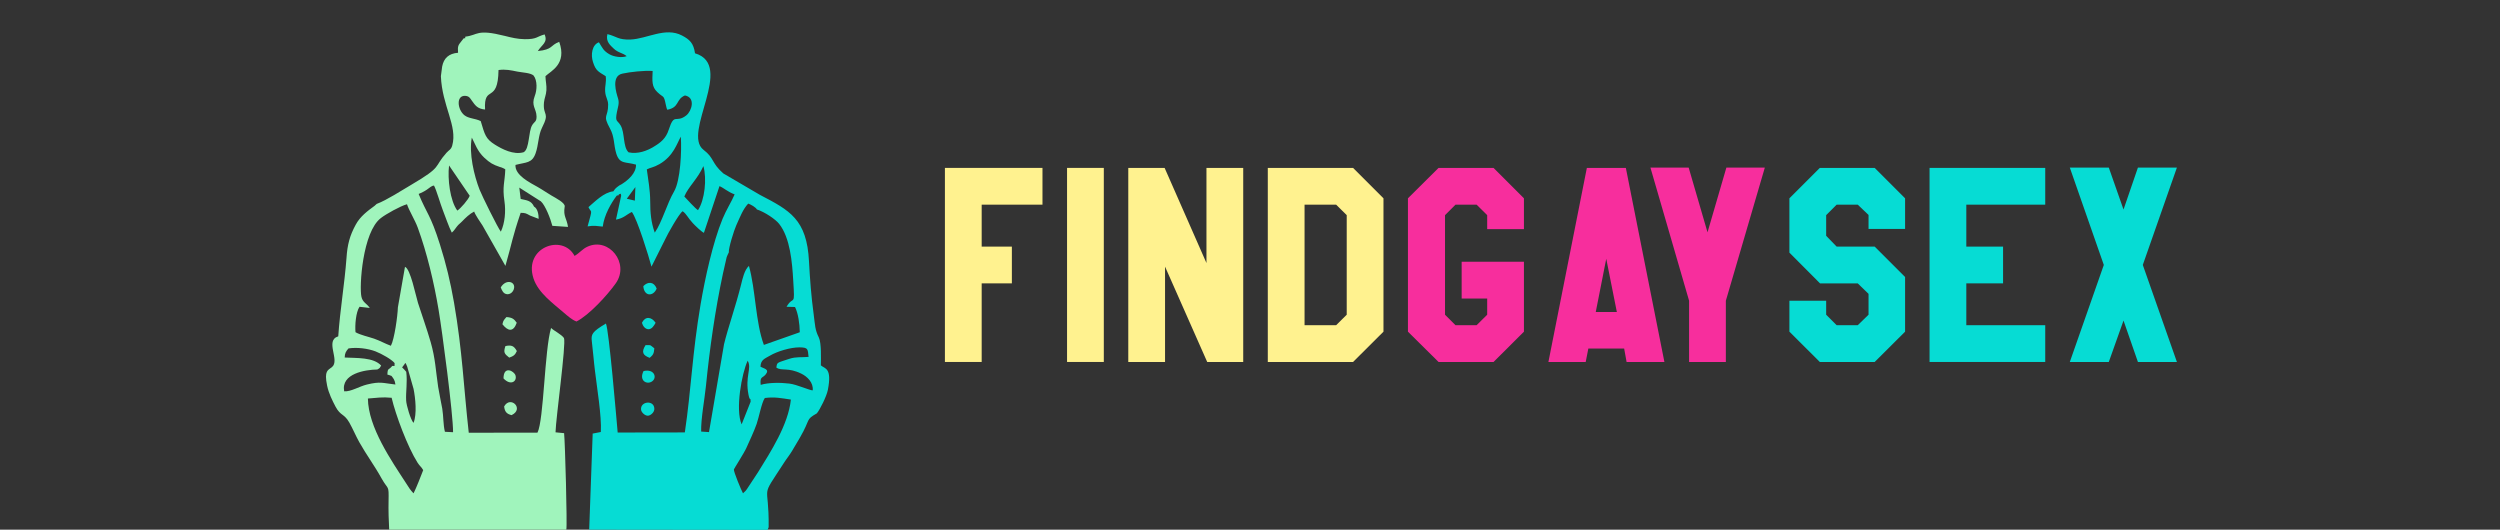
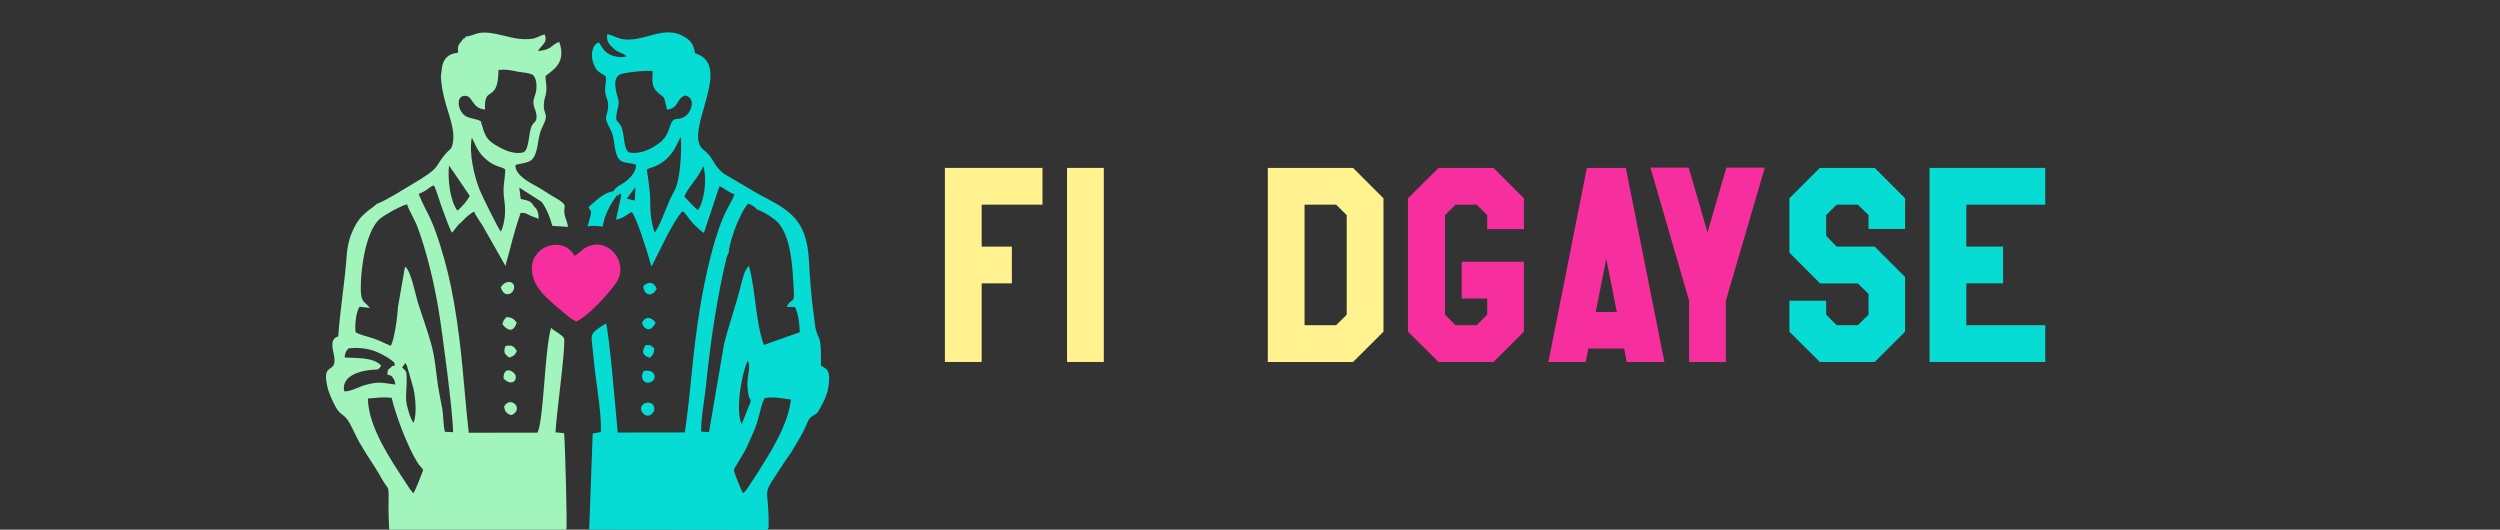
<svg xmlns="http://www.w3.org/2000/svg" xml:space="preserve" width="236px" height="50px" version="1.1" style="shape-rendering:geometricPrecision; text-rendering:geometricPrecision; image-rendering:optimizeQuality; fill-rule:evenodd; clip-rule:evenodd" viewBox="0 0 236 50">
  <rect x="0" y="0" width="236" height="50" fill="#333333" stroke="none" />
  <defs>
    <style type="text/css">
   
    .fil1 {fill:#06DCD4}
    .fil0 {fill:#A0F4BC}
    .fil2 {fill:#F72E9D}
    .fil5 {fill:#06DCD4;fill-rule:nonzero}
    .fil4 {fill:#F72E9D;fill-rule:nonzero}
    .fil3 {fill:#FFF28F;fill-rule:nonzero}
   
  </style>
  </defs>
  <g id="Слой_x0020_1">
    <g id="_2505632839072">
      <path class="fil0" d="M39.95 44.38c-0.21,0.55 -0.64,1.65 -0.91,2.19 -0.29,-0.28 -0.48,-0.6 -0.69,-0.93 -1.41,-2.17 -3.59,-5.31 -3.62,-8.02 0.87,-0.06 1.33,-0.16 2.24,-0.07 0.38,1.63 1.51,4.65 2.45,6.13 0.21,0.33 0.36,0.39 0.53,0.7zm-1.8 -9.95c0.16,-0.25 0.11,-0.21 0.29,0.18l0.6 2.1c0.18,0.89 0.33,2.37 0,3.21 -0.27,-0.27 -0.68,-1.66 -0.7,-2.12 -0.04,-0.85 0.13,-1.71 0.01,-2.7 -0.11,-0.13 -0.21,-0.25 -0.39,-0.42l0.19 -0.25zm-0.9 -0.16c0.26,0.16 0.15,-0.12 0.23,0.37l0.02 0.29c0,-0.01 0.02,0.03 0.03,0.05l-0.22 0.12c-0.01,0.01 -0.05,0.02 -0.06,0.02 -0.01,0 -0.04,0 -0.05,0l-0.07 -0.05c-0.01,0.51 0.12,0.14 -0.17,0.42 0.16,0.22 0.31,0.35 0.37,0.81 -1.23,-0.14 -1.41,-0.31 -2.69,0 -0.74,0.18 -1.52,0.69 -2.15,0.64 -0.31,-1.68 1.99,-2.04 3.13,-2.06 0.28,-0.15 0.22,-0.14 0.36,-0.37 -0.71,-0.79 -2.28,-0.7 -3.44,-0.76 0.01,-0.41 0.12,-0.59 0.36,-0.86 0.81,-0.12 1.81,0 2.55,0.28 0.61,0.24 1.52,0.76 1.8,1.1zm-2.34 -5.2c-0.31,-0.44 -0.67,-0.52 -0.79,-1.05 -0.22,-0.94 0.1,-6.13 1.84,-7.44 0.46,-0.36 1.83,-1.13 2.46,-1.3 0.17,0.55 0.75,1.48 1.02,2.22 0.87,2.38 1.54,5.21 1.96,7.73 0.34,2 1.38,9.88 1.37,11.57l-0.77 -0.04c-0.17,-0.67 -0.13,-1.47 -0.25,-2.18 -0.12,-0.69 -0.28,-1.37 -0.39,-2.07 -0.23,-1.55 -0.26,-2.67 -0.7,-4.2 -0.37,-1.29 -0.8,-2.46 -1.2,-3.71 -0.22,-0.7 -0.71,-3.23 -1.23,-3.41l-0.67 3.83c-0.02,0.78 -0.33,3.02 -0.66,3.62 -0.53,-0.19 -1.01,-0.47 -1.58,-0.67 -0.56,-0.19 -1.29,-0.34 -1.76,-0.61 -0.06,-0.65 0.03,-1.89 0.38,-2.4l0.97 0.11zm8.26 -9.19c-0.69,-0.95 -0.93,-2.99 -0.78,-4.26l1.95 2.86c-0.11,0.34 -0.88,1.23 -1.17,1.4zm4.01 -4.12c0.22,0.07 0.08,0.01 0.26,0.09 0.16,0.07 0.17,0.07 0.26,0.14 -0.05,1.28 -0.29,1.59 -0.08,3.01 0.14,0.95 0.04,2.07 -0.34,2.87 -0.3,-0.38 -1.77,-3.37 -2.01,-3.97 -0.51,-1.31 -1.02,-3.42 -0.73,-4.91 0.28,0.51 0.5,1.27 1.18,1.9 0.54,0.5 0.82,0.65 1.46,0.87zm-1.39 -5.42c-0.14,-2.42 1.22,-0.47 1.27,-3.73 0.69,-0.09 1.14,0.02 1.79,0.15 0.46,0.09 1.23,0.11 1.52,0.37 0.37,0.47 0.33,1.38 0.11,1.93 -0.36,0.94 0.15,1.17 0.17,1.93 0.01,0.51 -0.2,0.48 -0.41,0.82 -0.37,0.59 -0.24,2.26 -0.81,2.56 -0.95,0.28 -2.04,-0.3 -2.7,-0.71 -0.89,-0.56 -0.96,-0.93 -1.35,-2.23 -0.55,-0.27 -1.12,-0.22 -1.55,-0.56 -0.65,-0.53 -0.8,-1.89 0.11,-1.82 0.34,0.03 0.43,0.2 0.6,0.45 0.33,0.46 0.53,0.77 1.25,0.84zm-1.86 -6.88c-0.06,0.18 0.08,0.16 -0.15,0.15l-0.23 0.29c-0.32,0.39 -0.35,0.48 -0.31,1.08 -0.88,0.07 -1.35,0.52 -1.5,1.3l-0.12 0.91c0.11,2.82 1.59,4.7 1.07,6.55 -0.11,0.39 -0.3,0.41 -0.54,0.68 -1.27,1.42 -0.31,1.25 -3.32,3.02 -0.87,0.51 -2.33,1.46 -3.27,1.81l-0.2 0.18c-0.67,0.49 -1.36,1 -1.78,1.78 -0.56,1.02 -0.79,1.89 -0.87,3.13 -0.19,2.53 -0.61,4.92 -0.78,7.41 -1.3,0.4 0.2,2.27 -0.6,2.91 -0.37,0.29 -0.75,0.32 -0.45,1.75 0.15,0.72 0.49,1.4 0.8,1.99 0.47,0.87 0.8,0.63 1.29,1.48 0.35,0.62 0.6,1.24 0.94,1.85 0.71,1.26 1.43,2.2 2.12,3.45 0.63,1.12 0.68,0.54 0.65,2.1 -0.02,0.84 0.01,1.92 0.06,2.76l16.72 -0.04c0.1,-0.38 -0.12,-8.31 -0.21,-9.11l-0.81 -0.08c0.04,-1.39 1.01,-8.32 0.8,-8.9 -0.25,-0.35 -0.97,-0.7 -1.22,-0.95 -0.62,2.08 -0.68,8.66 -1.28,9.88l-6.49 0.01c-0.49,-4.38 -0.59,-7.63 -1.39,-12.28 -0.35,-1.99 -0.74,-3.62 -1.33,-5.49 -0.9,-2.85 -1.24,-2.89 -2.01,-4.77 0.29,-0.13 0.52,-0.23 0.78,-0.41 0.26,-0.18 0.46,-0.38 0.67,-0.38 0.23,0.42 0.6,1.73 0.82,2.29 0.25,0.63 0.58,1.62 0.86,2.15 0.24,-0.21 0.26,-0.3 0.47,-0.56 0.19,-0.25 0.28,-0.27 0.5,-0.5 0.35,-0.36 0.7,-0.7 1.14,-0.93 0.09,0.29 0.58,1.01 0.79,1.32l2.16 3.81c0.64,-2.23 0.64,-2.66 1.44,-5.01 0.48,0.01 0.5,0.05 0.89,0.26 0.15,-0.21 -0.4,-0.29 0.15,-0.15l-0.06 -0.1c0,-0.01 0,-0.04 0,-0.05 0.03,-0.21 0.09,-0.13 0.22,-0.16 -0.32,-0.16 -0.11,0 -0.27,-0.31l0.33 -0.08c-0.27,-0.58 -0.68,-0.58 -1.26,-0.72l-0.13 -1.07 2.04 1.3c0.42,0.38 0.91,1.64 1.08,2.31l1.48 0.1c-0.13,-0.84 -0.46,-0.99 -0.32,-1.88 0,-0.01 0.01,-0.03 0.01,-0.06 0.02,-0.34 -0.82,-0.77 -1.25,-1.02 -0.48,-0.28 -0.8,-0.52 -1.31,-0.81 -0.73,-0.41 -2.16,-1.11 -2.09,-2.08 1.02,-0.27 1.56,-0.14 1.9,-1.1 0.28,-0.78 0.25,-1.7 0.6,-2.4 0.78,-1.53 0.07,-1.08 0.19,-2.4 0.04,-0.41 0.2,-0.68 0.23,-1.15 0.03,-0.49 -0.08,-0.85 -0.09,-1.33 0.51,-0.49 2.05,-1.13 1.3,-3.24 -0.89,0.34 -0.57,0.72 -2.02,0.87 0.38,-0.61 0.97,-0.81 0.64,-1.57 -0.78,0.21 -0.7,0.46 -1.88,0.45 -0.69,-0.01 -1.24,-0.15 -1.88,-0.31 -2.71,-0.68 -2.49,-0.07 -3.72,0.07zm3.88 26.47c-0.21,0.24 -0.31,0.31 -0.38,0.68 0.5,0.64 1.02,0.79 1.35,-0.14 -0.25,-0.36 -0.43,-0.5 -0.97,-0.54zm0.48 9.26c1.24,-0.59 -0.11,-1.89 -0.7,-0.82 0.06,0.51 0.24,0.7 0.7,0.82zm-0.43 -11.42c0.27,0.03 0.54,-0.16 0.64,-0.46 0.24,-0.72 -0.72,-1.03 -1.23,-0.18 0.11,0.29 0.25,0.61 0.59,0.64zm-0.33 7.95c0.66,0.72 1.31,0.3 1.13,-0.29 -0.12,-0.39 -1.12,-0.96 -1.13,0.29zm0.54 -1.96c0.41,-0.14 0.56,-0.26 0.72,-0.62 -0.26,-0.48 -0.5,-0.6 -1.08,-0.47 -0.21,0.63 -0.08,0.73 0.36,1.09zm-11.04 0.78c-0.34,0.44 -0.44,0.14 -0.46,0.82 0.1,0.02 0.28,0.08 0.39,0.13 0.29,-0.28 0.16,0.09 0.17,-0.42l0.07 0.05c0.01,0 0.04,0 0.05,0 0.01,0 0.05,-0.01 0.06,-0.02l0.22 -0.12c-0.01,-0.02 -0.03,-0.06 -0.03,-0.05l-0.02 -0.29c-0.08,-0.49 0.03,-0.21 -0.23,-0.37l-0.01 0.28 -0.21 -0.01zm13.01 -14.19l0.81 0.31c0,-0.4 -0.09,-0.97 -0.44,-1.16l-0.33 0.08c0.16,0.31 -0.05,0.15 0.27,0.31 -0.13,0.03 -0.19,-0.05 -0.22,0.16 0,0.01 0,0.04 0,0.05l0.06 0.1c-0.55,-0.14 0,-0.06 -0.15,0.15z" />
-       <path class="fil1" d="M70.14 46.57c-0.15,-0.26 -0.9,-2.05 -0.86,-2.26 0.01,-0.06 0.99,-1.59 1.18,-2.03 0.33,-0.75 0.68,-1.45 0.97,-2.27 0.21,-0.6 0.47,-2.02 0.77,-2.44 0.97,-0.12 1.56,0.02 2.46,0.15 -0.25,2.38 -1.91,4.93 -3.11,6.87l-1.02 1.55c-0.21,0.31 -0.18,0.2 -0.39,0.43zm-0.13 -6.51c-0.61,-1.39 0.01,-4.82 0.57,-6.01 0.42,0.73 -0.27,1.45 0.08,3.22 0.14,0.69 0.2,0.15 0.2,0.65l-0.85 2.14zm1.78 -5.44c0.02,-0.66 0.4,-0.76 0.88,-1.04 0.71,-0.42 1.95,-0.79 2.8,-0.79 0.83,0.01 0.78,0.15 0.86,0.9 -0.65,0.06 -1.17,-0.03 -1.81,0.18 -1.2,0.4 -1.16,0.31 -1.23,0.83 0.51,0.35 1.1,-0.05 2.37,0.58 0.55,0.27 1.14,0.84 1.06,1.57 -0.27,0.01 -1.51,-0.56 -2.2,-0.64 -0.81,-0.1 -1.96,-0.11 -2.71,0.12 -0.09,-0.84 0.18,-0.6 0.49,-1.01 0.36,-0.47 -0.2,-0.53 -0.51,-0.7zm-2.99 -10.78c-0.04,-0.42 0.5,-2.12 0.7,-2.56 0.39,-0.86 0.63,-1.52 1.13,-2.06 0.23,0.07 0.72,0.35 0.82,0.55 0.76,0.25 1.76,0.93 2.1,1.36 1.05,1.33 1.23,3.65 1.33,5.33 0.17,2.67 0.04,1.34 -0.63,2.5l0.8 0.02c0.3,0.6 0.44,1.6 0.45,2.38l-0.18 0.07c-0.02,0.01 -0.06,0.02 -0.09,0.03l-3.12 1.1c-0.8,-2.17 -0.77,-5.17 -1.41,-7.46 -0.43,0.38 -0.61,1.24 -0.74,1.76 -0.52,2.09 -1.24,4.09 -1.61,5.63l-1.42 8.3 -0.74 -0.05c-0.03,-1.2 0.32,-3.02 0.45,-4.29 0.36,-3.58 0.86,-7.12 1.61,-10.64l0.35 -1.54c0.02,-0.04 0.1,-0.23 0.11,-0.26 0.01,-0.02 0.04,-0.04 0.04,-0.08 0.01,-0.05 0.03,-0.06 0.05,-0.09zm-8.82 -6.18l-0.05 1.28 -0.76 -0.18 0.81 -1.1zm4.62 0.89c0.37,-0.91 1.27,-1.67 1.8,-2.87 0.34,1.18 0.13,3.2 -0.51,4.16 -0.29,-0.19 -1.02,-1.01 -1.29,-1.29zm-3.54 -2.56c0.31,-0.17 0.63,-0.17 1.2,-0.5 1.33,-0.77 1.65,-1.97 2.01,-2.59 0.09,1.35 -0.03,4.14 -0.64,5.18 -0.66,1.12 -1.13,2.89 -1.82,3.88 -0.35,-0.97 -0.43,-1.87 -0.43,-2.97 -0.01,-1.08 -0.18,-1.94 -0.32,-3zm-1.72 -1.61c-0.55,-0.5 -0.34,-1.87 -0.76,-2.55 -0.32,-0.53 -0.53,-0.29 -0.34,-1.27 0.09,-0.46 0.25,-0.81 0.1,-1.28 -0.16,-0.51 -0.67,-2.1 0.41,-2.33 0.72,-0.16 2.11,-0.31 2.86,-0.25 -0.04,0.92 -0.1,1.49 0.44,1.99 0.61,0.59 0.6,0.22 0.8,1.18 0.03,0.16 0.03,0.15 0.07,0.3 0.01,0.02 0.03,0.11 0.03,0.09 0.01,-0.01 0.02,0.07 0.04,0.1 1.18,-0.22 0.79,-0.99 1.67,-1.35 1.03,0.2 0.64,1.47 0.13,1.88 -1,0.79 -1.12,-0.31 -1.66,1.35 -0.26,0.82 -0.75,1.21 -1.4,1.6 -0.63,0.39 -1.51,0.73 -2.39,0.54zm-0.66 3.01l0.12 0.64c-0.02,0.15 -0.02,0.14 -0.06,0.29 -0.01,0.02 -0.04,0.09 -0.05,0.08 0,-0.02 -0.03,0.05 -0.05,0.07l-0.49 2.26c0.73,-0.12 1.01,-0.5 1.5,-0.72 0.51,0.68 1.59,4.17 1.85,5.16l1.37 -2.73c0.08,-0.2 1.21,-2.26 1.57,-2.5 0.36,0.24 0.49,0.62 0.95,1.11 0.22,0.24 0.83,0.83 1.06,0.93l1.47 -4.41c0.46,0.2 0.74,0.52 1.43,0.78 -0.29,0.68 -0.8,1.48 -1.14,2.31 -0.93,2.26 -1.66,5.65 -2.07,8.05 -0.8,4.72 -0.88,7.98 -1.49,12.11l-6.34 0.01c-0.13,-1.44 -0.82,-9.66 -1.11,-10.29 -1.32,0.79 -1.41,1.01 -1.33,1.69 0.12,0.95 0.18,1.88 0.3,2.81 0.19,1.62 0.63,4.2 0.55,5.74l-0.77 0.15 -0.33 9.07 16.84 0.02 0.1 -0.25c0.06,-4.39 -0.89,-2.47 1.44,-6.07 0.26,-0.41 0.49,-0.67 0.77,-1.13 0.26,-0.43 0.51,-0.85 0.74,-1.25 1.06,-1.83 0.49,-1.66 1.6,-2.3 0.3,-0.36 0.93,-1.63 1.04,-2.21 0.41,-2.11 -0.28,-1.99 -0.66,-2.32 0.01,-0.64 0.06,-2.11 -0.19,-2.63 -0.37,-0.74 -0.35,-1.14 -0.49,-2.2 -0.23,-1.69 -0.35,-3.3 -0.44,-4.98 -0.2,-3.99 -1.82,-4.82 -4.64,-6.29l-3.45 -2.02c-1.15,-1.01 -0.82,-1.43 -1.87,-2.23 -2.05,-1.58 2.99,-7.99 -0.8,-9.11 -0.14,-0.97 -0.51,-1.3 -1.23,-1.68 -1.57,-0.82 -3.28,0.31 -4.85,0.38 -1.21,0.04 -1.28,-0.29 -2.19,-0.51 -0.18,0.7 0.28,1.06 0.59,1.36 0.42,0.41 0.85,0.4 1.23,0.72 -0.44,0.18 -1.24,0.06 -1.65,-0.19 -0.56,-0.33 -0.63,-0.58 -0.97,-1.12 -0.65,0.23 -0.79,1.17 -0.56,1.87 0.27,0.85 0.54,0.91 1.2,1.33 0.08,0.57 -0.09,0.9 -0.05,1.46 0.04,0.56 0.27,0.73 0.28,1.22 0.01,1.26 -0.57,0.91 0.18,2.27 0.43,0.79 0.33,1.48 0.58,2.33 0.32,1.06 0.88,0.78 1.87,1.07 0.03,0.82 -0.78,1.49 -1.36,1.85zm-0.47 1.09l-0.08 -0.23c-0.32,-0.14 -0.13,-0.02 -0.23,-0.19 -0.91,0.1 -1.73,0.97 -2.35,1.49 0.28,0.63 0.42,0 -0.08,1.82 0.68,-0.11 0.78,-0.03 1.43,0.02 0.14,-1.1 0.79,-2.22 1.31,-2.91zm2.31 20.22c0.04,0.24 0.38,0.57 0.67,0.54 0.24,-0.03 0.58,-0.31 0.58,-0.64 0,-0.88 -1.37,-0.73 -1.25,0.1zm0.23 -3.67c-0.45,0.89 0.29,1.3 0.78,0.99 0.55,-0.35 0.24,-1.24 -0.78,-0.99zm-0.02 -8.02c0.06,0.97 0.93,1.02 1.26,0.23 -0.26,-0.67 -0.83,-0.68 -1.26,-0.23zm0.48 4.07c0.33,0 0.53,-0.34 0.68,-0.61 -0.42,-0.61 -0.99,-0.61 -1.29,0 0.08,0.31 0.31,0.6 0.61,0.61zm-0.27 1.5c-0.43,0.68 -0.24,0.96 0.39,1.2 0.29,-0.26 0.4,-0.34 0.44,-0.9 -0.43,-0.3 -0.2,-0.31 -0.83,-0.3zm-3.04 -14.52c0.1,0.17 -0.09,0.05 0.23,0.19l0.17 -0.17c0.01,-0.01 0.11,-0.17 0.13,-0.2 0.08,0.05 0.33,0.13 0.37,0.15l-0.12 -0.64c-0.23,0.13 -0.24,0.11 -0.45,0.29 -0.2,0.17 -0.22,0.23 -0.33,0.38zm0.23 0.19l0.08 0.23c0.2,-0.12 0.1,0.1 0.22,-0.14 0.37,-0.09 0.1,-0.08 0.21,0.13 0.02,-0.02 0.05,-0.09 0.05,-0.07 0.01,0.01 0.04,-0.06 0.05,-0.08 0.04,-0.15 0.04,-0.14 0.06,-0.29 -0.04,-0.02 -0.29,-0.1 -0.37,-0.15 -0.02,0.03 -0.12,0.19 -0.13,0.2l-0.17 0.17z" />
+       <path class="fil1" d="M70.14 46.57c-0.15,-0.26 -0.9,-2.05 -0.86,-2.26 0.01,-0.06 0.99,-1.59 1.18,-2.03 0.33,-0.75 0.68,-1.45 0.97,-2.27 0.21,-0.6 0.47,-2.02 0.77,-2.44 0.97,-0.12 1.56,0.02 2.46,0.15 -0.25,2.38 -1.91,4.93 -3.11,6.87l-1.02 1.55c-0.21,0.31 -0.18,0.2 -0.39,0.43zm-0.13 -6.51c-0.61,-1.39 0.01,-4.82 0.57,-6.01 0.42,0.73 -0.27,1.45 0.08,3.22 0.14,0.69 0.2,0.15 0.2,0.65l-0.85 2.14zm1.78 -5.44zm-2.99 -10.78c-0.04,-0.42 0.5,-2.12 0.7,-2.56 0.39,-0.86 0.63,-1.52 1.13,-2.06 0.23,0.07 0.72,0.35 0.82,0.55 0.76,0.25 1.76,0.93 2.1,1.36 1.05,1.33 1.23,3.65 1.33,5.33 0.17,2.67 0.04,1.34 -0.63,2.5l0.8 0.02c0.3,0.6 0.44,1.6 0.45,2.38l-0.18 0.07c-0.02,0.01 -0.06,0.02 -0.09,0.03l-3.12 1.1c-0.8,-2.17 -0.77,-5.17 -1.41,-7.46 -0.43,0.38 -0.61,1.24 -0.74,1.76 -0.52,2.09 -1.24,4.09 -1.61,5.63l-1.42 8.3 -0.74 -0.05c-0.03,-1.2 0.32,-3.02 0.45,-4.29 0.36,-3.58 0.86,-7.12 1.61,-10.64l0.35 -1.54c0.02,-0.04 0.1,-0.23 0.11,-0.26 0.01,-0.02 0.04,-0.04 0.04,-0.08 0.01,-0.05 0.03,-0.06 0.05,-0.09zm-8.82 -6.18l-0.05 1.28 -0.76 -0.18 0.81 -1.1zm4.62 0.89c0.37,-0.91 1.27,-1.67 1.8,-2.87 0.34,1.18 0.13,3.2 -0.51,4.16 -0.29,-0.19 -1.02,-1.01 -1.29,-1.29zm-3.54 -2.56c0.31,-0.17 0.63,-0.17 1.2,-0.5 1.33,-0.77 1.65,-1.97 2.01,-2.59 0.09,1.35 -0.03,4.14 -0.64,5.18 -0.66,1.12 -1.13,2.89 -1.82,3.88 -0.35,-0.97 -0.43,-1.87 -0.43,-2.97 -0.01,-1.08 -0.18,-1.94 -0.32,-3zm-1.72 -1.61c-0.55,-0.5 -0.34,-1.87 -0.76,-2.55 -0.32,-0.53 -0.53,-0.29 -0.34,-1.27 0.09,-0.46 0.25,-0.81 0.1,-1.28 -0.16,-0.51 -0.67,-2.1 0.41,-2.33 0.72,-0.16 2.11,-0.31 2.86,-0.25 -0.04,0.92 -0.1,1.49 0.44,1.99 0.61,0.59 0.6,0.22 0.8,1.18 0.03,0.16 0.03,0.15 0.07,0.3 0.01,0.02 0.03,0.11 0.03,0.09 0.01,-0.01 0.02,0.07 0.04,0.1 1.18,-0.22 0.79,-0.99 1.67,-1.35 1.03,0.2 0.64,1.47 0.13,1.88 -1,0.79 -1.12,-0.31 -1.66,1.35 -0.26,0.82 -0.75,1.21 -1.4,1.6 -0.63,0.39 -1.51,0.73 -2.39,0.54zm-0.66 3.01l0.12 0.64c-0.02,0.15 -0.02,0.14 -0.06,0.29 -0.01,0.02 -0.04,0.09 -0.05,0.08 0,-0.02 -0.03,0.05 -0.05,0.07l-0.49 2.26c0.73,-0.12 1.01,-0.5 1.5,-0.72 0.51,0.68 1.59,4.17 1.85,5.16l1.37 -2.73c0.08,-0.2 1.21,-2.26 1.57,-2.5 0.36,0.24 0.49,0.62 0.95,1.11 0.22,0.24 0.83,0.83 1.06,0.93l1.47 -4.41c0.46,0.2 0.74,0.52 1.43,0.78 -0.29,0.68 -0.8,1.48 -1.14,2.31 -0.93,2.26 -1.66,5.65 -2.07,8.05 -0.8,4.72 -0.88,7.98 -1.49,12.11l-6.34 0.01c-0.13,-1.44 -0.82,-9.66 -1.11,-10.29 -1.32,0.79 -1.41,1.01 -1.33,1.69 0.12,0.95 0.18,1.88 0.3,2.81 0.19,1.62 0.63,4.2 0.55,5.74l-0.77 0.15 -0.33 9.07 16.84 0.02 0.1 -0.25c0.06,-4.39 -0.89,-2.47 1.44,-6.07 0.26,-0.41 0.49,-0.67 0.77,-1.13 0.26,-0.43 0.51,-0.85 0.74,-1.25 1.06,-1.83 0.49,-1.66 1.6,-2.3 0.3,-0.36 0.93,-1.63 1.04,-2.21 0.41,-2.11 -0.28,-1.99 -0.66,-2.32 0.01,-0.64 0.06,-2.11 -0.19,-2.63 -0.37,-0.74 -0.35,-1.14 -0.49,-2.2 -0.23,-1.69 -0.35,-3.3 -0.44,-4.98 -0.2,-3.99 -1.82,-4.82 -4.64,-6.29l-3.45 -2.02c-1.15,-1.01 -0.82,-1.43 -1.87,-2.23 -2.05,-1.58 2.99,-7.99 -0.8,-9.11 -0.14,-0.97 -0.51,-1.3 -1.23,-1.68 -1.57,-0.82 -3.28,0.31 -4.85,0.38 -1.21,0.04 -1.28,-0.29 -2.19,-0.51 -0.18,0.7 0.28,1.06 0.59,1.36 0.42,0.41 0.85,0.4 1.23,0.72 -0.44,0.18 -1.24,0.06 -1.65,-0.19 -0.56,-0.33 -0.63,-0.58 -0.97,-1.12 -0.65,0.23 -0.79,1.17 -0.56,1.87 0.27,0.85 0.54,0.91 1.2,1.33 0.08,0.57 -0.09,0.9 -0.05,1.46 0.04,0.56 0.27,0.73 0.28,1.22 0.01,1.26 -0.57,0.91 0.18,2.27 0.43,0.79 0.33,1.48 0.58,2.33 0.32,1.06 0.88,0.78 1.87,1.07 0.03,0.82 -0.78,1.49 -1.36,1.85zm-0.47 1.09l-0.08 -0.23c-0.32,-0.14 -0.13,-0.02 -0.23,-0.19 -0.91,0.1 -1.73,0.97 -2.35,1.49 0.28,0.63 0.42,0 -0.08,1.82 0.68,-0.11 0.78,-0.03 1.43,0.02 0.14,-1.1 0.79,-2.22 1.31,-2.91zm2.31 20.22c0.04,0.24 0.38,0.57 0.67,0.54 0.24,-0.03 0.58,-0.31 0.58,-0.64 0,-0.88 -1.37,-0.73 -1.25,0.1zm0.23 -3.67c-0.45,0.89 0.29,1.3 0.78,0.99 0.55,-0.35 0.24,-1.24 -0.78,-0.99zm-0.02 -8.02c0.06,0.97 0.93,1.02 1.26,0.23 -0.26,-0.67 -0.83,-0.68 -1.26,-0.23zm0.48 4.07c0.33,0 0.53,-0.34 0.68,-0.61 -0.42,-0.61 -0.99,-0.61 -1.29,0 0.08,0.31 0.31,0.6 0.61,0.61zm-0.27 1.5c-0.43,0.68 -0.24,0.96 0.39,1.2 0.29,-0.26 0.4,-0.34 0.44,-0.9 -0.43,-0.3 -0.2,-0.31 -0.83,-0.3zm-3.04 -14.52c0.1,0.17 -0.09,0.05 0.23,0.19l0.17 -0.17c0.01,-0.01 0.11,-0.17 0.13,-0.2 0.08,0.05 0.33,0.13 0.37,0.15l-0.12 -0.64c-0.23,0.13 -0.24,0.11 -0.45,0.29 -0.2,0.17 -0.22,0.23 -0.33,0.38zm0.23 0.19l0.08 0.23c0.2,-0.12 0.1,0.1 0.22,-0.14 0.37,-0.09 0.1,-0.08 0.21,0.13 0.02,-0.02 0.05,-0.09 0.05,-0.07 0.01,0.01 0.04,-0.06 0.05,-0.08 0.04,-0.15 0.04,-0.14 0.06,-0.29 -0.04,-0.02 -0.29,-0.1 -0.37,-0.15 -0.02,0.03 -0.12,0.19 -0.13,0.2l-0.17 0.17z" />
      <path class="fil2" d="M54.42 30.35c1.18,-0.6 2.9,-2.46 3.72,-3.62 1.31,-1.88 -0.65,-4.36 -2.67,-3.45 -0.48,0.21 -0.74,0.59 -1.23,0.88 -1.12,-2.13 -4.83,-0.81 -3.88,2.12 0.45,1.39 1.93,2.42 2.88,3.25 0.33,0.28 0.76,0.67 1.18,0.82z" />
    </g>
    <polygon class="fil3" points="98.41,19.32 92.67,19.32 92.67,23.28 95.52,23.28 95.52,26.75 92.67,26.75 92.67,34.17 89.2,34.17 89.2,15.85 98.41,15.85 " />
    <polygon id="1" class="fil3" points="100.73,34.17 100.73,15.85 104.2,15.85 104.2,34.17 " />
-     <polygon id="2" class="fil3" points="117.36,34.17 113.96,34.17 109.98,25.17 109.98,34.17 106.51,34.17 106.51,15.85 109.94,15.85 113.89,24.83 113.89,15.85 117.36,15.85 " />
    <path id="3" class="fil3" d="M130.6 31.31l-2.87 2.86 -8.05 0 0 -18.32 8.05 0 2.87 2.87 0 12.59zm-3.47 -1.6l0 -9.4 -1 -0.99 -2.98 0 0 11.38 2.98 0 1 -0.99z" />
    <polygon id="4" class="fil4" points="143.86,31.31 140.99,34.17 135.8,34.17 132.91,31.31 132.91,18.72 135.8,15.85 140.99,15.85 143.86,18.72 143.86,21.63 140.39,21.63 140.39,20.31 139.39,19.32 137.4,19.32 136.41,20.31 136.41,29.71 137.4,30.7 139.39,30.7 140.39,29.71 140.39,28.18 137.98,28.18 137.98,24.71 143.86,24.71 " />
    <path id="5" class="fil4" d="M157.12 34.17l-3.57 0 -0.23 -1.27 -3.38 0 -0.25 1.27 -3.52 0 3.63 -18.32 3.68 0 3.64 18.32zm-4.49 -4.72l-1 -5.02 -0.99 5.02 1.99 0z" />
    <polygon id="6" class="fil4" points="166.6,15.82 162.92,28.39 162.92,34.17 159.45,34.17 159.45,28.39 155.8,15.82 159.41,15.82 161.19,21.93 162.97,15.82 " />
    <polygon id="7" class="fil5" points="179.84,31.31 176.97,34.17 171.79,34.17 168.92,31.31 168.92,28.39 172.39,28.39 172.39,29.71 173.38,30.7 175.37,30.7 176.39,29.71 176.39,27.74 175.37,26.75 171.81,26.75 168.92,23.85 168.92,18.72 171.79,15.85 176.97,15.85 179.84,18.72 179.84,21.61 176.39,21.61 176.39,20.29 175.37,19.32 173.38,19.32 172.39,20.31 172.39,22.26 173.38,23.28 176.97,23.28 179.84,26.15 " />
    <polygon id="8" class="fil5" points="193.07,34.17 182.15,34.17 182.15,15.85 193.07,15.85 193.07,19.32 185.62,19.32 185.62,23.28 189.09,23.28 189.09,26.75 185.62,26.75 185.62,30.7 193.07,30.7 " />
-     <polygon id="9" class="fil5" points="205.5,34.17 201.82,34.17 200.46,30.26 199.07,34.17 195.39,34.17 198.6,25.01 195.39,15.82 199.07,15.82 200.46,19.78 201.82,15.82 205.5,15.82 202.28,25.01 " />
  </g>
</svg>